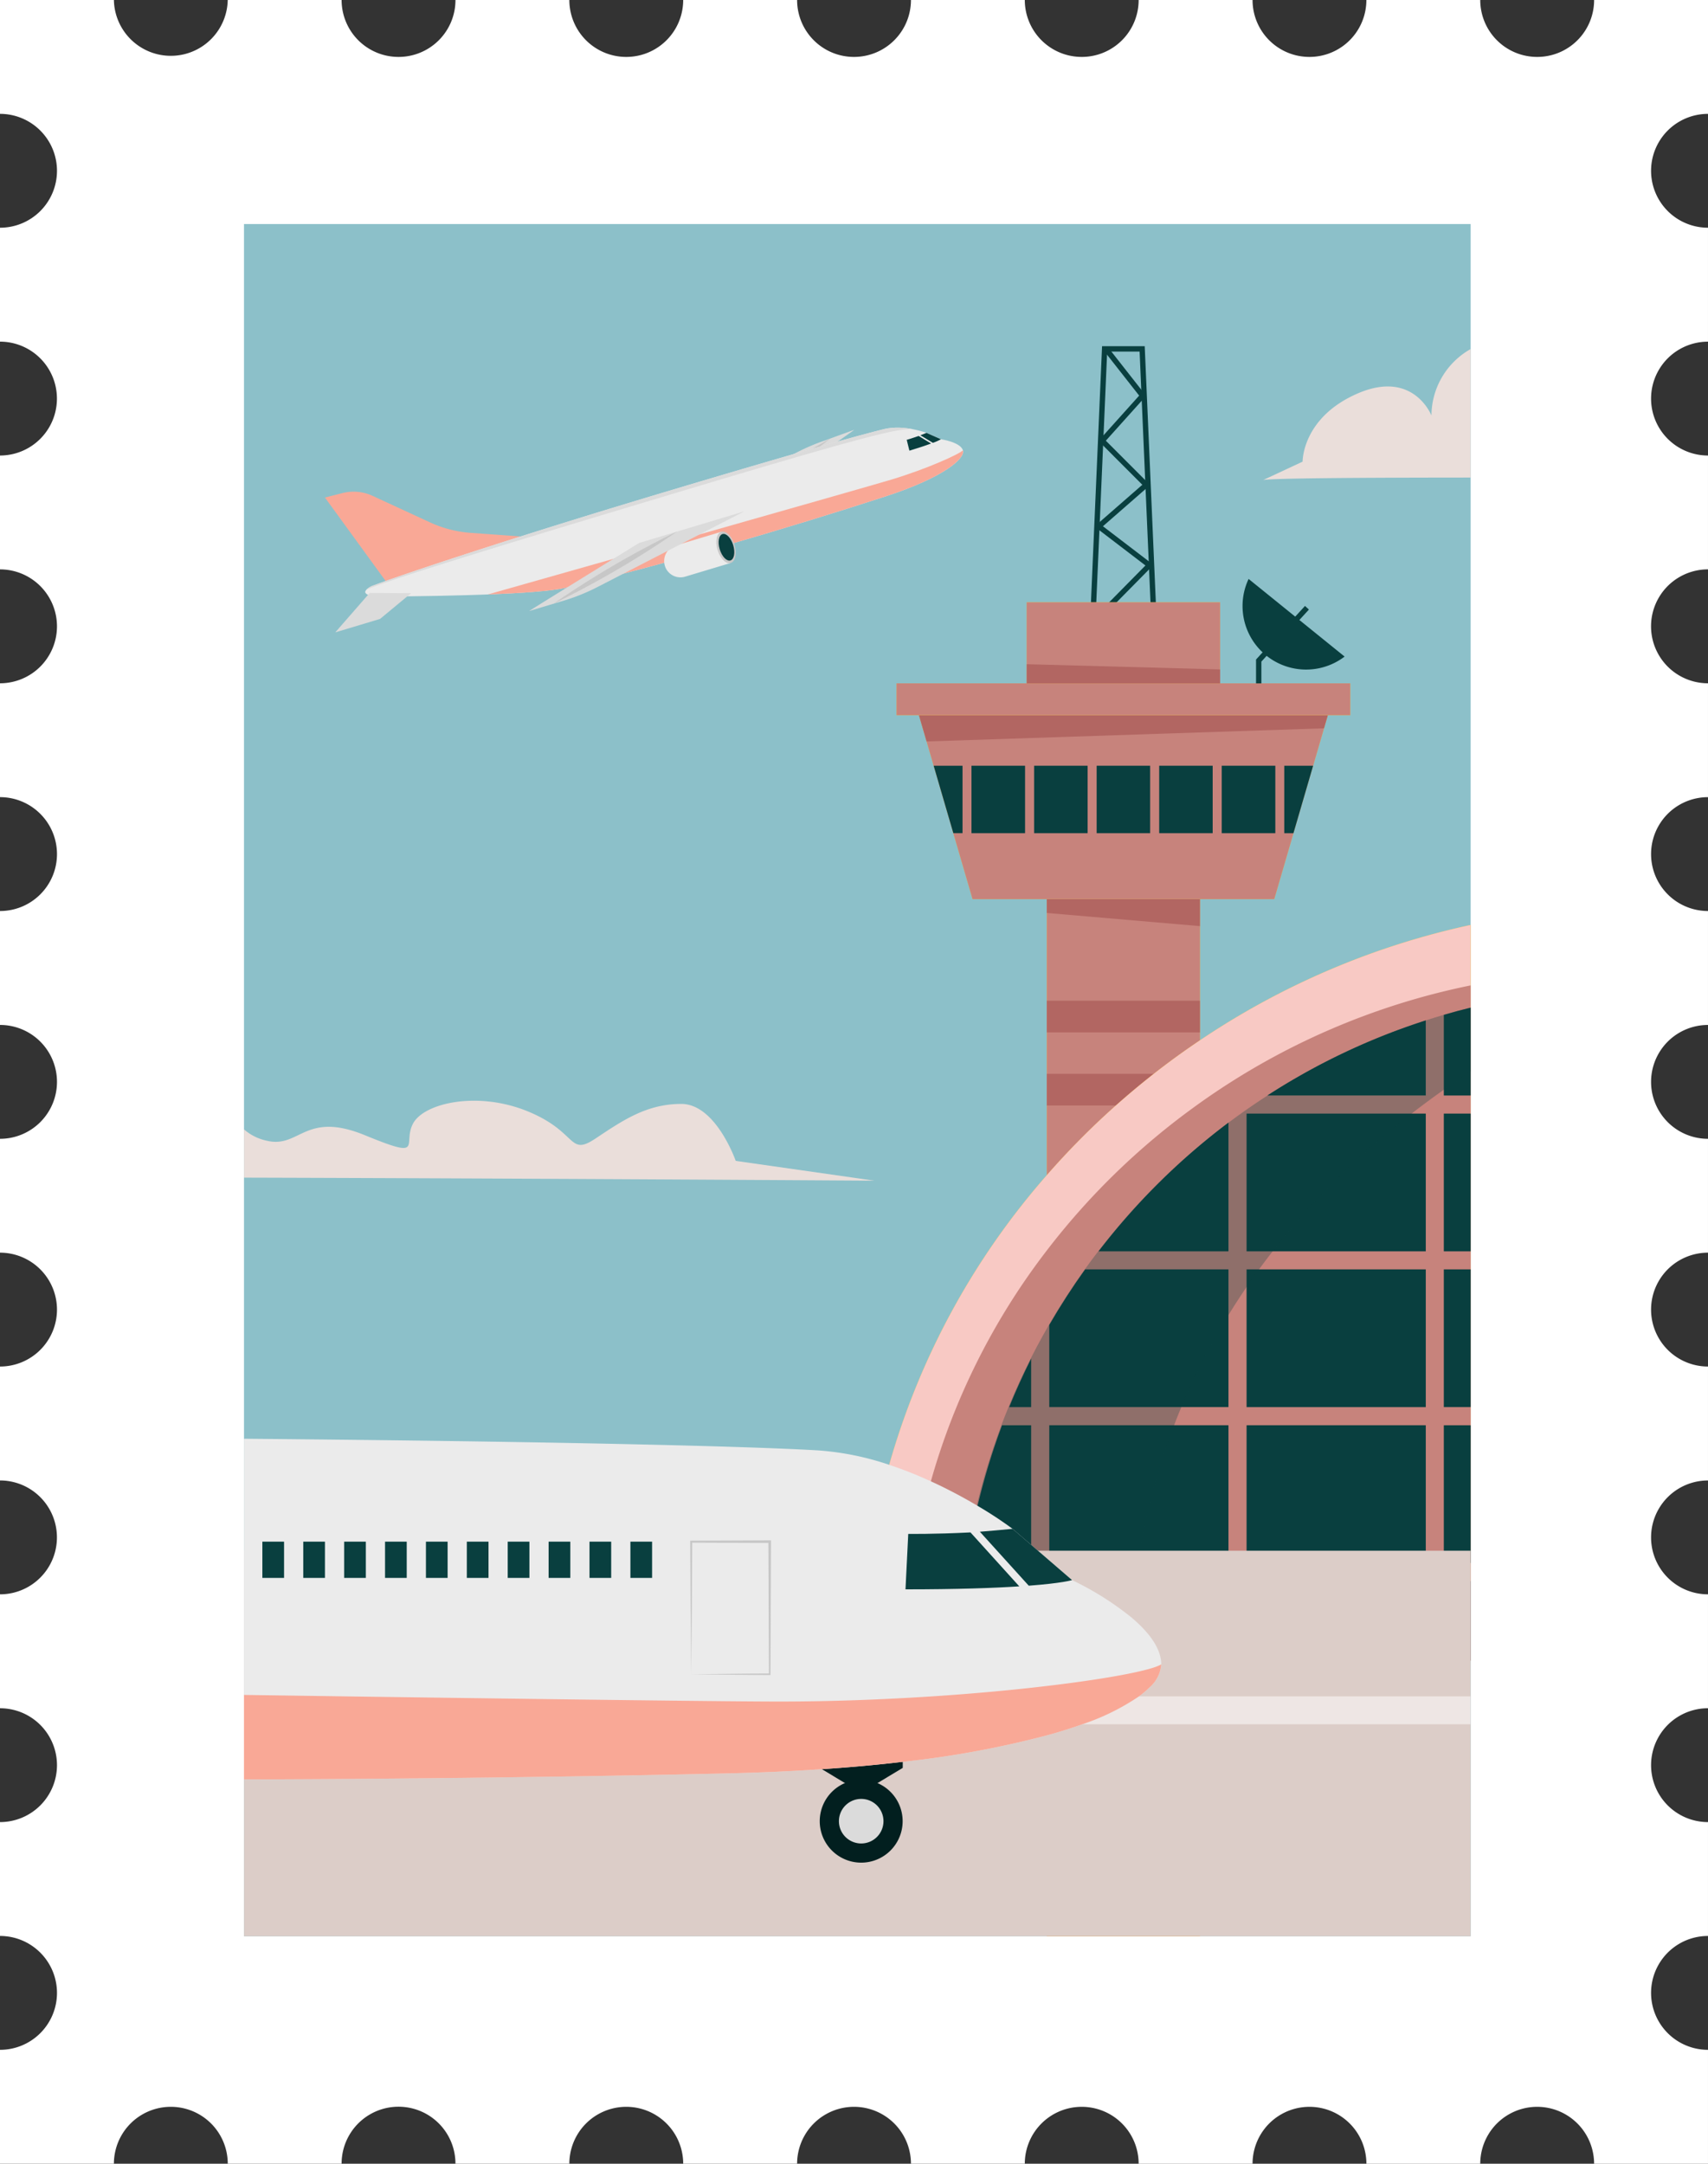
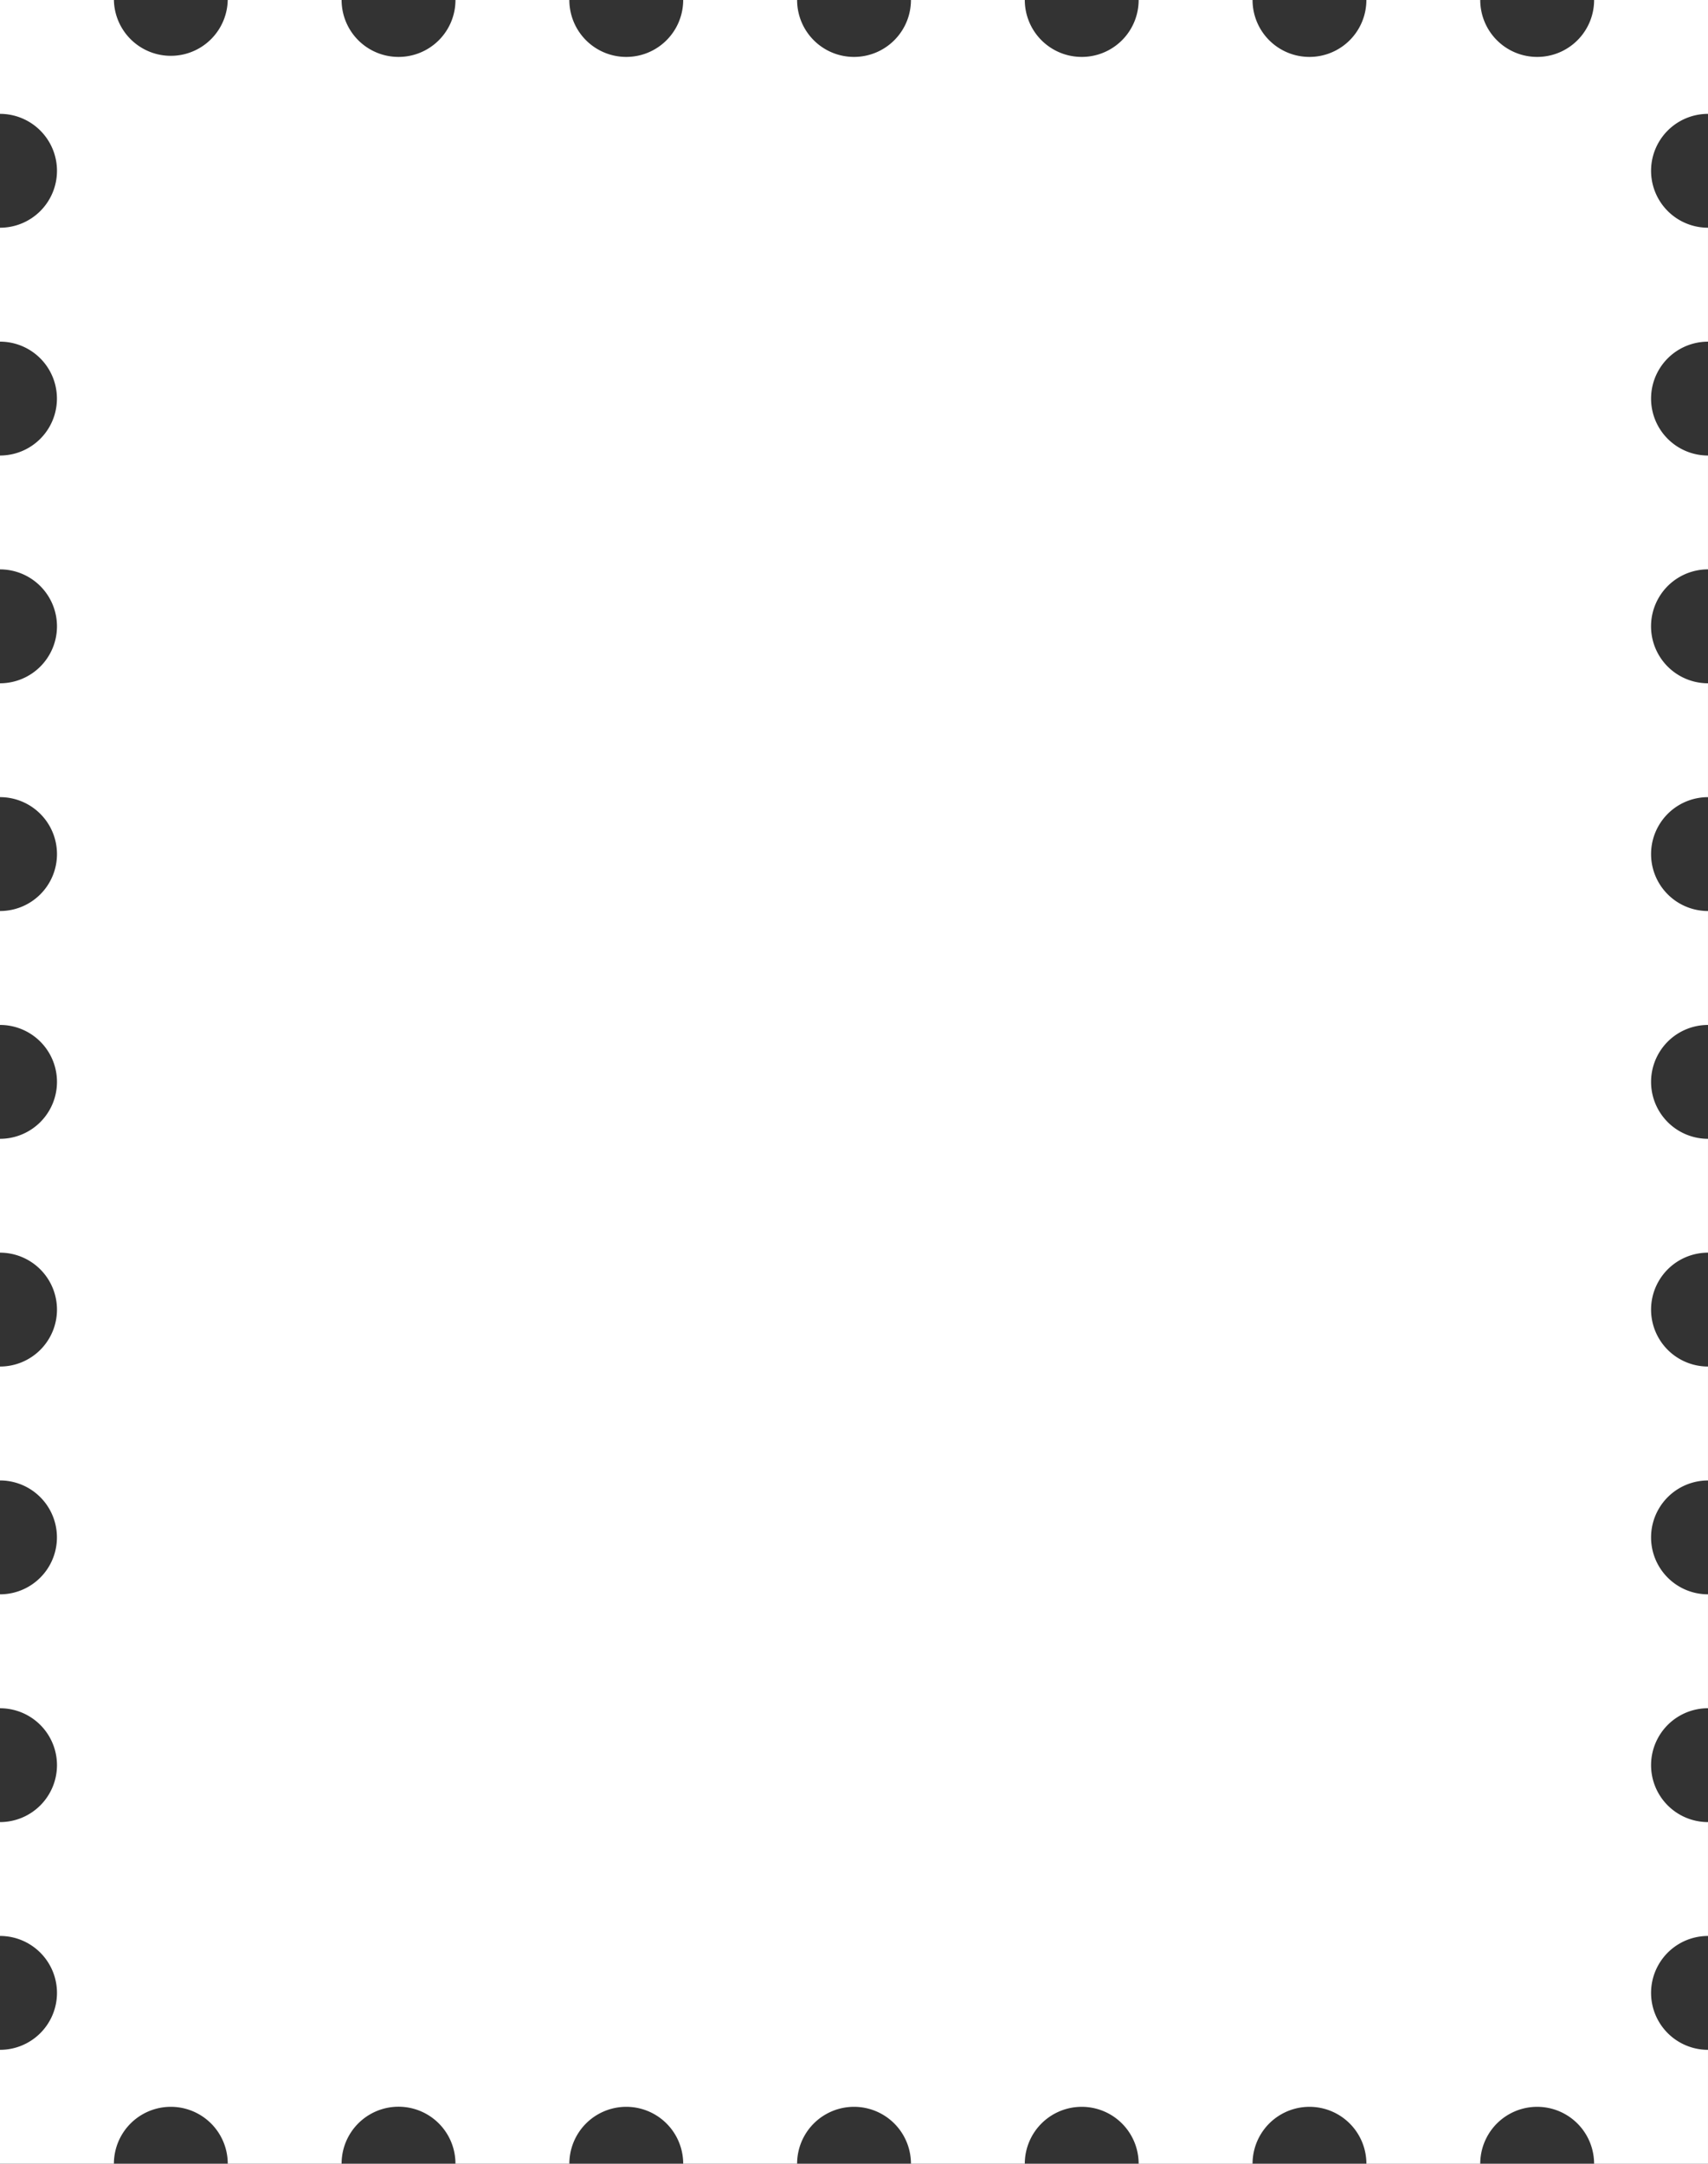
<svg xmlns="http://www.w3.org/2000/svg" width="320.255" height="405.652" viewBox="0 0 320.255 405.652">
  <rect x="0" y="0" width="320.255" height="405.652" fill="#333333" stroke="none" />
  <defs>
    <clipPath id="clip-path">
      <rect id="Rettangolo_431" data-name="Rettangolo 431" width="320.255" height="405.652" fill="#fff" />
    </clipPath>
    <clipPath id="clip-path-2">
-       <rect id="Rettangolo_767" data-name="Rettangolo 767" width="230" height="321" fill="none" />
-     </clipPath>
+       </clipPath>
    <clipPath id="clip-path-4">
      <rect id="Rettangolo_730" data-name="Rettangolo 730" width="28.7" height="85.13" transform="translate(150.54 235.87)" fill="none" />
    </clipPath>
    <clipPath id="clip-path-5">
      <rect id="Rettangolo_752" data-name="Rettangolo 752" width="95.81" height="122.7" transform="translate(134.19 146.63)" fill="#093f3f" />
    </clipPath>
    <clipPath id="clip-path-6">
      <rect id="Rettangolo_755" data-name="Rettangolo 755" width="230" height="5.23" transform="translate(0 276.03)" fill="none" />
    </clipPath>
  </defs>
  <g id="Raggruppa_464" data-name="Raggruppa 464" transform="translate(-303.25 -2280)">
    <g id="Raggruppa_125" data-name="Raggruppa 125" transform="translate(303.25 2280)">
      <g id="Raggruppa_124" data-name="Raggruppa 124" clip-path="url(#clip-path)">
        <path id="Tracciato_5450" data-name="Tracciato 5450" d="M320.255,21.346V0H298.9a10.667,10.667,0,0,1-10.673,10.673A10.674,10.674,0,0,1,277.55,0H256.2a10.674,10.674,0,0,1-10.673,10.673A10.667,10.667,0,0,1,234.857,0H213.5a10.665,10.665,0,0,1-9.582,10.617,10.587,10.587,0,0,1-1.092.056A10.674,10.674,0,0,1,192.153,0H170.806a10.677,10.677,0,0,1-10.679,10.673A10.667,10.667,0,0,1,149.46,0H128.1a10.673,10.673,0,1,1-21.346,0H85.4V.224A10.671,10.671,0,0,1,74.724,10.673,10.674,10.674,0,0,1,64.051,0H42.7A10.673,10.673,0,0,1,21.358,0H0V21.346A10.684,10.684,0,0,1,10.685,32.02,10.676,10.676,0,0,1,0,42.693V64.051A10.673,10.673,0,1,1,0,85.4v21.346a10.686,10.686,0,0,1,10.685,10.685A10.684,10.684,0,0,1,0,128.1v21.346a10.684,10.684,0,0,1,10.685,10.673A10.676,10.676,0,0,1,0,170.795v21.358a10.676,10.676,0,0,1,10.685,10.673A10.684,10.684,0,0,1,0,213.5v21.346a10.687,10.687,0,0,1,10.685,10.679A10.677,10.677,0,0,1,0,256.192V277.55A10.673,10.673,0,1,1,0,298.9v21.358a10.676,10.676,0,0,1,10.685,10.673A10.684,10.684,0,0,1,0,341.6v21.346a10.684,10.684,0,0,1,10.685,10.673A10.676,10.676,0,0,1,0,384.294v21.358H21.358a10.673,10.673,0,1,1,21.346,0H64.051a10.674,10.674,0,0,1,21.346-.224v.224h21.358a10.673,10.673,0,1,1,21.346,0H149.46a10.673,10.673,0,1,1,21.346,0h21.346a10.674,10.674,0,0,1,10.673-10.673q.554,0,1.092.055a10.667,10.667,0,0,1,9.582,10.619h21.358a10.673,10.673,0,1,1,21.346,0H277.55a10.673,10.673,0,1,1,21.346,0h21.358V384.294a10.673,10.673,0,0,1,0-21.346V341.6a10.673,10.673,0,0,1,0-21.346V298.9a10.673,10.673,0,0,1,0-21.346V256.192a10.673,10.673,0,1,1,0-21.346V213.5a10.673,10.673,0,0,1,0-21.346V170.795a10.673,10.673,0,0,1,0-21.346V128.1a10.679,10.679,0,0,1,0-21.358V85.4a10.673,10.673,0,0,1,0-21.346V42.693a10.673,10.673,0,0,1,0-21.346" fill="#fff" />
      </g>
    </g>
    <g id="Raggruppa_458" data-name="Raggruppa 458" transform="translate(349 2322)">
      <g id="Raggruppa_197" data-name="Raggruppa 197" clip-path="url(#clip-path-2)">
        <path id="Tracciato_13448" data-name="Tracciato 13448" d="M0,0H230V321H0Z" fill="#8cc0c9" />
        <g id="Raggruppa_196" data-name="Raggruppa 196">
          <g id="Raggruppa_195" data-name="Raggruppa 195" clip-path="url(#clip-path-2)">
            <path id="Tracciato_11704" data-name="Tracciato 11704" d="M230,23.44V47.53c-21.71.01-37.6.14-38.91.47l7.4-3.45s-.12-8.27,10.34-12.79,13.82,4.14,13.82,4.14A14.386,14.386,0,0,1,230,23.44" fill="#eadeda" />
            <path id="Tracciato_11705" data-name="Tracciato 11705" d="M118.21,179.35S56.55,178.94,0,178.78v-9.05a9.417,9.417,0,0,0,4.28,2.13c6.19,1.48,7.12-5.66,18.42-1.02s6.97,1.7,8.98-2.17,12.07-6.19,21.52-2.32,7.58,8.51,12.69,5.11,9.6-6.5,16.1-6.5S92.2,175.64,92.2,175.64Z" fill="#eadeda" />
            <path id="Tracciato_11706" data-name="Tracciato 11706" d="M75.18,59.5s24.165-14.215,26.565-15.625a38.225,38.225,0,0,1,6.85-3.184l5.847-2.119c.19-.069-19.85,13.892-19.85,13.892Z" fill="#dbdbdb" />
            <path id="Tracciato_11707" data-name="Tracciato 11707" d="M87.594,55a176.3,176.3,0,0,1,22.389-14.812A176.405,176.405,0,0,1,87.594,55" fill="#c7c7c7" />
            <path id="Tracciato_11708" data-name="Tracciato 11708" d="M26.558,66.924,15.176,51.275l3.306-.838a8.454,8.454,0,0,1,5.621.521l10.752,4.965A22.086,22.086,0,0,0,42.524,57.9l9.925.718Z" fill="#f9a896" />
            <path id="Tracciato_11709" data-name="Tracciato 11709" d="M24.136,67.805c4.606-1.756,24.743-8.535,52.023-16.729s40.3-11.78,43.932-12.645,7.879.717,7.879.717l2.7,1.2s3.663.523,4.129,2.071-3.663,5.113-14.485,8.637c-17.982,5.855-43.75,13.466-60.232,17.183-6.506,1.467-31.411,1.59-34.264,1.591-1.948,0-2.684-.233-3.016-.637s.538-1.088,1.335-1.392" fill="#ebebeb" />
            <path id="Tracciato_11710" data-name="Tracciato 11710" d="M31.329,69.216,25.518,74.03l-8.4,2.523,6.449-7.392Z" fill="#dbdbdb" />
            <path id="Tracciato_11711" data-name="Tracciato 11711" d="M45.707,69.449c6.022-.235,11.727-.61,14.374-1.206,16.482-3.717,42.25-11.326,60.233-17.184,10.82-3.523,14.949-7.086,14.483-8.636-.55.654-6.685,3.47-13.386,5.482-5.741,1.725-60.241,17.167-75.7,21.544" fill="#f9a896" />
            <path id="Tracciato_11712" data-name="Tracciato 11712" d="M82.715,66.111l8.552-2.569L89.509,57.69l-8.552,2.569a3.055,3.055,0,0,0,1.758,5.852" fill="#ebebeb" />
            <path id="Tracciato_11713" data-name="Tracciato 11713" d="M88.8,61.092c.485,1.616,1.589,2.713,2.465,2.45s1.192-1.787.707-3.4-1.589-2.713-2.465-2.449-1.192,1.786-.707,3.4" fill="#c7c7c7" />
            <path id="Tracciato_11714" data-name="Tracciato 11714" d="M89.2,60.974c.41,1.366,1.309,2.3,2.009,2.093s.933-1.488.523-2.853-1.31-2.3-2.009-2.093-.933,1.487-.523,2.853" fill="#093f3f" />
-             <path id="Tracciato_11715" data-name="Tracciato 11715" d="M93.846,53.852S68.924,66.694,66.45,67.967a38.133,38.133,0,0,1-7.018,2.8l-5.957,1.79c-.193.058,20.6-12.761,20.6-12.761Z" fill="#dbdbdb" />
            <path id="Tracciato_11716" data-name="Tracciato 11716" d="M81.2,57.651A176.374,176.374,0,0,1,58.016,71.189,176.326,176.326,0,0,1,81.2,57.651" fill="#c7c7c7" />
            <path id="Tracciato_11717" data-name="Tracciato 11717" d="M126.821,39.607l2.347,1.416a8.633,8.633,0,0,0,1.5-.671l-2.7-1.2q-.638.261-1.148.459" fill="#093f3f" />
            <path id="Tracciato_11718" data-name="Tracciato 11718" d="M124.764,42.489c1.878-.564,3.177-1.007,4.07-1.34l-2.344-1.416c-1.306.466-2.227.727-2.227.727Z" fill="#093f3f" />
            <path id="Tracciato_11719" data-name="Tracciato 11719" d="M22.932,68.581C26.915,66.629,61.66,56.21,79.887,50.735c14.577-4.379,34.026-10.2,40.978-11.7a24.941,24.941,0,0,1,4.375-.6v0a12.987,12.987,0,0,0-5.149-.006c-3.635.866-16.651,4.451-43.933,12.646S28.741,66.048,24.137,67.806a3.267,3.267,0,0,0-1.2.775" fill="#dbdbdb" />
            <rect id="Rettangolo_728" data-name="Rettangolo 728" width="28.7" height="194.45" transform="translate(150.54 126.55)" fill="#ffc727" />
            <rect id="Rettangolo_729" data-name="Rettangolo 729" width="28.7" height="194.45" transform="translate(150.54 126.55)" fill="#c7837c" />
            <path id="Tracciato_11720" data-name="Tracciato 11720" d="M150.536,126.553v2.605l28.708,2.468v-5.073Z" fill="#b26662" />
            <g id="Raggruppa_188" data-name="Raggruppa 188" opacity="0.5">
              <g id="Raggruppa_187" data-name="Raggruppa 187">
                <g id="Raggruppa_186" data-name="Raggruppa 186" clip-path="url(#clip-path-4)">
                  <path id="Tracciato_11721" data-name="Tracciato 11721" d="M179.24,237.74V321h-28.7V235.87l.45.03,19.52,1.27Z" fill="#ffc727" />
                </g>
              </g>
            </g>
            <rect id="Rettangolo_731" data-name="Rettangolo 731" width="28.708" height="5.937" transform="translate(150.536 145.61)" fill="#b26662" />
            <rect id="Rettangolo_732" data-name="Rettangolo 732" width="28.708" height="5.937" transform="translate(150.536 159.321)" fill="#b26662" />
            <path id="Tracciato_11722" data-name="Tracciato 11722" d="M170.651,75.037H159.128l2.241-51.628h7.04Z" transform="translate(0 0)" fill="none" stroke="#093f3f" stroke-miterlimit="10" stroke-width="1" />
            <path id="Tracciato_11723" data-name="Tracciato 11723" d="M161.213,23.409l6.894,8.781-7.589,8.449,8.263,8.269-8.91,7.778,9.517,7.273L159.16,74.332" transform="translate(0.391)" fill="none" stroke="#093f3f" stroke-miterlimit="10" stroke-width="1" />
            <path id="Tracciato_11724" data-name="Tracciato 11724" d="M203.224,92.075l-10.05,34.481H136.606L126.555,92.075Z" fill="#ffc727" />
            <path id="Tracciato_11725" data-name="Tracciato 11725" d="M203.224,92.075l-10.05,34.481H136.606L126.555,92.075Z" fill="#c7837c" />
            <path id="Tracciato_11726" data-name="Tracciato 11726" d="M126.555,92.075l1.438,4.934L202.5,94.542l.72-2.467Z" fill="#b26662" />
            <path id="Tracciato_11727" data-name="Tracciato 11727" d="M129.317,101.556h5.41V114.2h-1.72Z" fill="#093f3f" />
            <rect id="Rettangolo_733" data-name="Rettangolo 733" width="10.05" height="12.648" transform="translate(136.402 101.556)" fill="#093f3f" />
            <rect id="Rettangolo_734" data-name="Rettangolo 734" width="10.028" height="12.648" transform="translate(148.15 101.556)" fill="#093f3f" />
            <rect id="Rettangolo_735" data-name="Rettangolo 735" width="10.028" height="12.648" transform="translate(159.876 101.556)" fill="#093f3f" />
            <rect id="Rettangolo_736" data-name="Rettangolo 736" width="10.028" height="12.648" transform="translate(171.601 101.556)" fill="#093f3f" />
            <rect id="Rettangolo_737" data-name="Rettangolo 737" width="10.05" height="12.648" transform="translate(183.327 101.556)" fill="#093f3f" />
            <path id="Tracciato_11728" data-name="Tracciato 11728" d="M200.462,101.556l-3.69,12.648h-1.72V101.556Z" fill="#093f3f" />
            <rect id="Rettangolo_738" data-name="Rettangolo 738" width="85.06" height="5.96" transform="translate(122.36 86.115)" fill="#ffc727" />
-             <rect id="Rettangolo_739" data-name="Rettangolo 739" width="85.06" height="5.96" transform="translate(122.36 86.115)" fill="#c7837c" />
            <rect id="Rettangolo_740" data-name="Rettangolo 740" width="36.257" height="15.19" transform="translate(146.761 70.925)" fill="#ffc727" />
            <rect id="Rettangolo_741" data-name="Rettangolo 741" width="36.257" height="15.19" transform="translate(146.761 70.925)" fill="#c7837c" />
            <path id="Tracciato_11729" data-name="Tracciato 11729" d="M183.018,83.5l-36.257-.975v3.592h36.257Z" fill="#b26662" />
            <path id="Tracciato_11730" data-name="Tracciato 11730" d="M206.368,81.091a11.914,11.914,0,0,1-18-14.553Z" fill="#093f3f" />
            <path id="Tracciato_11731" data-name="Tracciato 11731" d="M190.262,86.115V81.838l9.045-9.9" fill="none" stroke="#093f3f" stroke-miterlimit="10" stroke-width="1" />
            <path id="Tracciato_11732" data-name="Tracciato 11732" d="M179.24,153.04A146.139,146.139,0,0,1,230,131.41V269.32H115.93a135.909,135.909,0,0,1,1.57-20.6,132.774,132.774,0,0,1,3.48-16.1,140.345,140.345,0,0,1,29.56-54.31,146.1,146.1,0,0,1,12.93-13.05q3.465-3.075,7.11-5.94,4.215-3.3,8.66-6.28" fill="#ffc727" />
            <path id="Tracciato_11733" data-name="Tracciato 11733" d="M179.24,153.04A146.139,146.139,0,0,1,230,131.41V269.32H115.93a135.909,135.909,0,0,1,1.57-20.6,132.774,132.774,0,0,1,3.48-16.1,140.345,140.345,0,0,1,29.56-54.31,146.1,146.1,0,0,1,12.93-13.05q3.465-3.075,7.11-5.94,4.215-3.3,8.66-6.28" fill="#f8c9c4" />
-             <path id="Tracciato_11734" data-name="Tracciato 11734" d="M179.24,164.77A133.308,133.308,0,0,1,230,142.74V269.32H124.18a122.739,122.739,0,0,1,.72-13.35c.26-2.44.59-4.85.99-7.25.17-1.05.36-2.1.57-3.14q.96-5.01,2.33-9.87a127.822,127.822,0,0,1,21.75-43.29,133.419,133.419,0,0,1,28.02-27.16c.22-.16.45-.33.68-.49" fill="#c7837c" />
            <path id="Tracciato_11735" data-name="Tracciato 11735" d="M147.594,212.708v9.1h-4.126c1.249-3.088,2.638-6.134,4.126-9.1" fill="#093f3f" />
            <path id="Tracciato_11736" data-name="Tracciato 11736" d="M142.135,225.2h5.459v25.824H135.511a125.394,125.394,0,0,1,6.624-25.824" fill="#093f3f" />
            <path id="Tracciato_11737" data-name="Tracciato 11737" d="M135.061,254.42h12.533v14.905h-13.4a127.519,127.519,0,0,1,.87-14.905" fill="#455a64" />
            <path id="Tracciato_11738" data-name="Tracciato 11738" d="M184.59,168.456V192.6H160.225a126.818,126.818,0,0,1,24.365-24.14" fill="#093f3f" />
            <path id="Tracciato_11739" data-name="Tracciato 11739" d="M157.713,195.979H184.59V221.8h-33.6v-15.41c2.077-3.579,4.323-7.06,6.723-10.414" fill="#093f3f" />
            <rect id="Rettangolo_742" data-name="Rettangolo 742" width="33.6" height="25.824" transform="translate(150.991 225.199)" fill="#093f3f" />
            <rect id="Rettangolo_743" data-name="Rettangolo 743" width="33.6" height="14.905" transform="translate(150.991 254.42)" fill="#455a64" />
            <path id="Tracciato_11740" data-name="Tracciato 11740" d="M221.586,149.3v14.077h-29.7a124.565,124.565,0,0,1,29.7-14.077" fill="#093f3f" />
            <rect id="Rettangolo_744" data-name="Rettangolo 744" width="33.6" height="25.824" transform="translate(187.987 166.772)" fill="#093f3f" />
-             <rect id="Rettangolo_745" data-name="Rettangolo 745" width="33.6" height="25.824" transform="translate(187.987 195.979)" fill="#093f3f" />
            <rect id="Rettangolo_746" data-name="Rettangolo 746" width="33.6" height="25.824" transform="translate(187.987 225.199)" fill="#093f3f" />
            <rect id="Rettangolo_747" data-name="Rettangolo 747" width="33.6" height="14.905" transform="translate(187.987 254.42)" fill="#455a64" />
            <path id="Tracciato_11741" data-name="Tracciato 11741" d="M230,146.91v16.47h-5.03V148.26q2.49-.735,5.03-1.35" fill="#093f3f" />
            <rect id="Rettangolo_748" data-name="Rettangolo 748" width="5.03" height="25.83" transform="translate(224.97 166.77)" fill="#093f3f" />
            <rect id="Rettangolo_749" data-name="Rettangolo 749" width="5.03" height="25.82" transform="translate(224.97 195.98)" fill="#093f3f" />
            <rect id="Rettangolo_750" data-name="Rettangolo 750" width="5.03" height="25.82" transform="translate(224.97 225.2)" fill="#093f3f" />
            <rect id="Rettangolo_751" data-name="Rettangolo 751" width="5.03" height="14.91" transform="translate(224.97 254.42)" fill="#455a64" />
            <g id="Raggruppa_191" data-name="Raggruppa 191" opacity="0.3">
              <g id="Raggruppa_190" data-name="Raggruppa 190" style="mix-blend-mode: multiply;isolation: isolate">
                <g id="Raggruppa_189" data-name="Raggruppa 189" clip-path="url(#clip-path-5)">
                  <path id="Tracciato_11742" data-name="Tracciato 11742" d="M230,146.63v12.24q-2.475,1.62-5.03,3.43c-1.99,1.4-4.01,2.89-6.04,4.47a148.182,148.182,0,0,0-26.06,25.83c-.86,1.1-1.71,2.23-2.55,3.38-.79,1.08-1.56,2.18-2.33,3.3-1.16,1.71-2.3,3.46-3.4,5.26q-2.835,4.605-5.35,9.63c-1.23,2.47-2.4,5.01-3.49,7.63-.47,1.12-.92,2.25-1.35,3.4a119.73,119.73,0,0,0-3.89,11.97q-1.515,5.58-2.54,11.55c-.13.76-.26,1.52-.37,2.3-.18,1.12-.34,2.25-.48,3.4q-.435,3.36-.69,6.84-.3,3.945-.38,8.06v.01H134.19v-.01c0-1.26.02-2.51.06-3.76.08-3.29.29-6.52.61-9.71q.36-3.6.91-7.13c.17-1.11.36-2.21.56-3.31q.48-2.625,1.07-5.19A126.745,126.745,0,0,1,230,146.9" fill="#093f3f" />
                </g>
              </g>
            </g>
            <rect id="Rettangolo_753" data-name="Rettangolo 753" width="230" height="72.28" transform="translate(0 248.72)" fill="#dccdc8" />
            <g id="Raggruppa_194" data-name="Raggruppa 194" opacity="0.5">
              <g id="Raggruppa_193" data-name="Raggruppa 193">
                <g id="Raggruppa_192" data-name="Raggruppa 192" clip-path="url(#clip-path-6)">
                  <rect id="Rettangolo_754" data-name="Rettangolo 754" width="230" height="5.23" transform="translate(0 276.03)" fill="#fff" />
                </g>
              </g>
            </g>
            <path id="Tracciato_11743" data-name="Tracciato 11743" d="M107.96,286.134v3.3l5.492,3.316h4.561l5.505-3.316v-3.3Z" fill="#021f1f" />
            <path id="Tracciato_11744" data-name="Tracciato 11744" d="M107.954,299.431a7.772,7.772,0,1,0,7.773-7.773,7.772,7.772,0,0,0-7.773,7.773" fill="#021f1f" />
            <path id="Tracciato_11745" data-name="Tracciato 11745" d="M111.55,299.431a4.177,4.177,0,1,0,4.177-4.178,4.177,4.177,0,0,0-4.177,4.178" fill="#dbdbdb" />
-             <path id="Tracciato_11746" data-name="Tracciato 11746" d="M171.99,270.02a6.378,6.378,0,0,1-2.23,4.36,17.8,17.8,0,0,1-1.4,1.24c-.18.13-.36.27-.55.41a43.17,43.17,0,0,1-10.62,5.23c-2.01.72-4.22,1.42-6.65,2.08a181,181,0,0,1-27.02,4.96q-7.035.84-15.16,1.38-8.325.57-17.84.79-8.97.21-18.38.38c-2.09.04-4.19.07-6.31.11-3.17.06-6.39.11-9.63.15l-6.52.09c-2.19.03-4.38.05-6.59.08-1.11.02-2.22.03-3.33.04-2.21.02-4.44.05-6.68.07-10.82.11-21.88.18-33.08.21V227.73c61.94.55,95.31,1.46,107.56,2.18a52.958,52.958,0,0,1,13.42,2.71,77.453,77.453,0,0,1,7.81,3.09,92.872,92.872,0,0,1,8.61,4.51l.15.09a75.019,75.019,0,0,1,6.56,4.31l3.48,3,1.28,1.1,1.67,1.44.45.39.55.47,3.72,3.21s.14.06.39.19a56.162,56.162,0,0,1,10.78,6.84c2.83,2.4,5.17,5.19,5.51,8.06a.01.01,0,0,1,.01.01,5.323,5.323,0,0,1,.04.69" fill="#ebebeb" />
+             <path id="Tracciato_11746" data-name="Tracciato 11746" d="M171.99,270.02a6.378,6.378,0,0,1-2.23,4.36,17.8,17.8,0,0,1-1.4,1.24c-.18.13-.36.27-.55.41a43.17,43.17,0,0,1-10.62,5.23c-2.01.72-4.22,1.42-6.65,2.08a181,181,0,0,1-27.02,4.96q-7.035.84-15.16,1.38-8.325.57-17.84.79-8.97.21-18.38.38c-2.09.04-4.19.07-6.31.11-3.17.06-6.39.11-9.63.15l-6.52.09c-2.19.03-4.38.05-6.59.08-1.11.02-2.22.03-3.33.04-2.21.02-4.44.05-6.68.07-10.82.11-21.88.18-33.08.21c61.94.55,95.31,1.46,107.56,2.18a52.958,52.958,0,0,1,13.42,2.71,77.453,77.453,0,0,1,7.81,3.09,92.872,92.872,0,0,1,8.61,4.51l.15.09a75.019,75.019,0,0,1,6.56,4.31l3.48,3,1.28,1.1,1.67,1.44.45.39.55.47,3.72,3.21s.14.06.39.19a56.162,56.162,0,0,1,10.78,6.84c2.83,2.4,5.17,5.19,5.51,8.06a.01.01,0,0,1,.01.01,5.323,5.323,0,0,1,.04.69" fill="#ebebeb" />
            <path id="Tracciato_11747" data-name="Tracciato 11747" d="M171.99,270.02a6.378,6.378,0,0,1-2.23,4.36,17.8,17.8,0,0,1-1.4,1.24c-.18.13-.36.27-.55.41a43.17,43.17,0,0,1-10.62,5.23c-2.01.72-4.22,1.42-6.65,2.08a181,181,0,0,1-27.02,4.96q-7.035.84-15.16,1.38-8.325.57-17.84.79-8.97.21-18.38.38c-2.09.04-4.19.07-6.31.11-3.17.06-6.39.11-9.63.15l-6.52.09q-3.27.045-6.59.08c-1.11.02-2.22.03-3.33.04-2.21.02-4.44.05-6.68.07-10.82.11-21.88.18-33.08.21V275.76q9.735.135,18.87.27c41.44.58,72.54.97,81.41.97,9.92,0,19.72-.38,28.74-.97,7.92-.52,15.24-1.2,21.52-1.95,11.7-1.38,19.79-2.97,21.45-4.06" fill="#f9a896" />
            <path id="Tracciato_11748" data-name="Tracciato 11748" d="M137.979,245.164l9.167,10.117c6.358-.475,8.119-1.048,8.119-1.048l-11.152-9.614c-2.277.224-4.317.4-6.134.545" fill="#093f3f" />
            <path id="Tracciato_11749" data-name="Tracciato 11749" d="M124.033,255.966c9.768,0,16.6-.252,21.338-.559l-9.153-10.117c-6.9.35-11.668.279-11.668.279Z" fill="#093f3f" />
            <rect id="Rettangolo_756" data-name="Rettangolo 756" width="4.066" height="6.796" transform="translate(72.452 247.025)" fill="#093f3f" />
            <rect id="Rettangolo_757" data-name="Rettangolo 757" width="4.066" height="6.796" transform="translate(64.784 247.025)" fill="#093f3f" />
            <rect id="Rettangolo_758" data-name="Rettangolo 758" width="4.066" height="6.796" transform="translate(57.117 247.025)" fill="#093f3f" />
            <rect id="Rettangolo_759" data-name="Rettangolo 759" width="4.066" height="6.796" transform="translate(49.449 247.025)" fill="#093f3f" />
            <rect id="Rettangolo_760" data-name="Rettangolo 760" width="4.066" height="6.796" transform="translate(41.782 247.025)" fill="#093f3f" />
            <rect id="Rettangolo_761" data-name="Rettangolo 761" width="4.066" height="6.796" transform="translate(34.114 247.025)" fill="#093f3f" />
            <rect id="Rettangolo_762" data-name="Rettangolo 762" width="4.066" height="6.796" transform="translate(26.447 247.025)" fill="#093f3f" />
            <rect id="Rettangolo_763" data-name="Rettangolo 763" width="4.066" height="6.796" transform="translate(18.779 247.025)" fill="#093f3f" />
            <rect id="Rettangolo_764" data-name="Rettangolo 764" width="4.066" height="6.796" transform="translate(11.112 247.025)" fill="#093f3f" />
            <rect id="Rettangolo_765" data-name="Rettangolo 765" width="4.066" height="6.796" transform="translate(3.444 247.025)" fill="#093f3f" />
            <path id="Tracciato_11750" data-name="Tracciato 11750" d="M83.858,271.886c4.952-.034,9.852-.142,14.714-.144l-.145.144-.105-24.861.25.249-14.714-.061.188-.188c-.015,6.194-.115,18.666-.188,24.861m0,0c-.073-6.2-.173-18.665-.188-24.861v-.187h.189l14.714-.062h.25v.251c-.006.141-.1,24.884-.106,25.005-4.992,0-9.954-.109-14.857-.144" fill="#c7c7c7" />
          </g>
        </g>
      </g>
    </g>
  </g>
</svg>